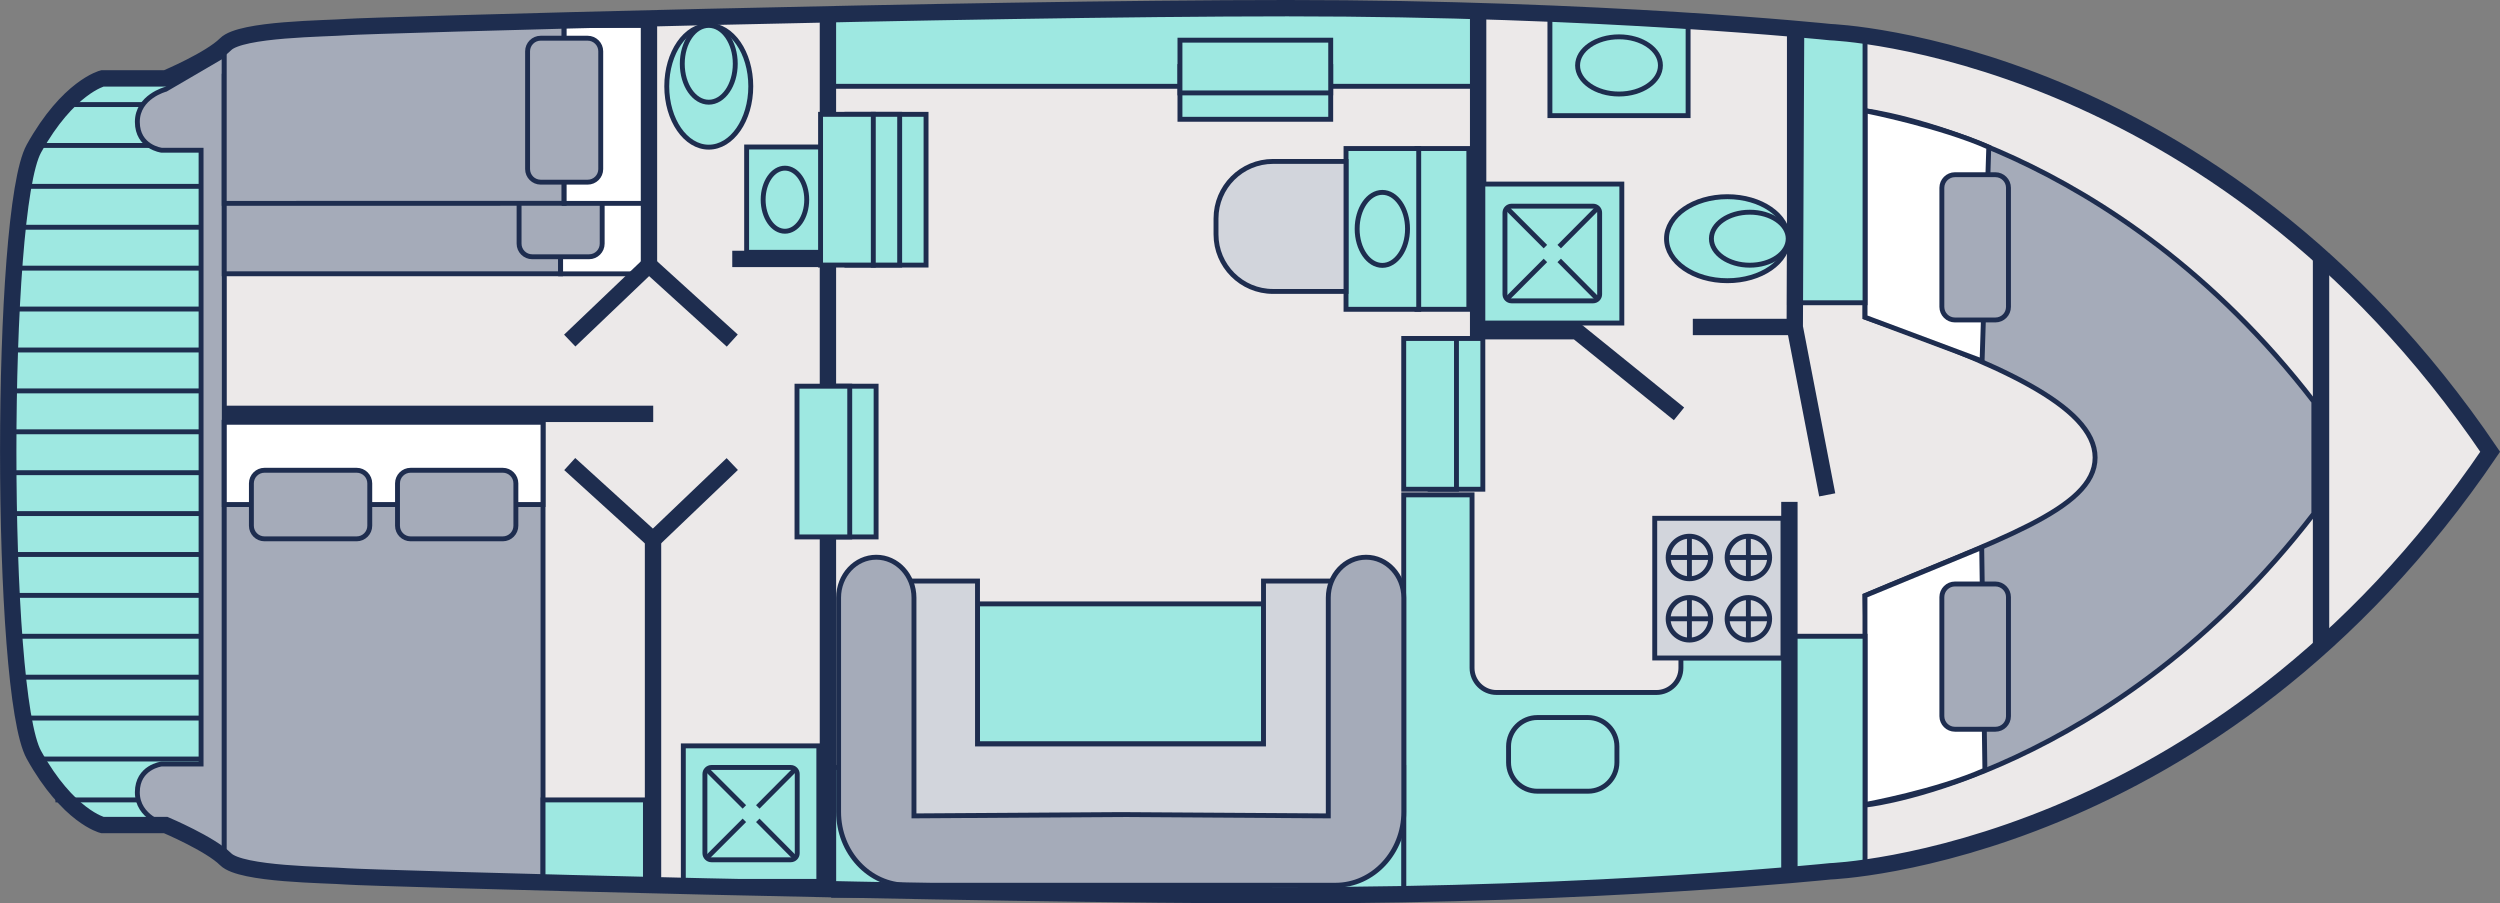
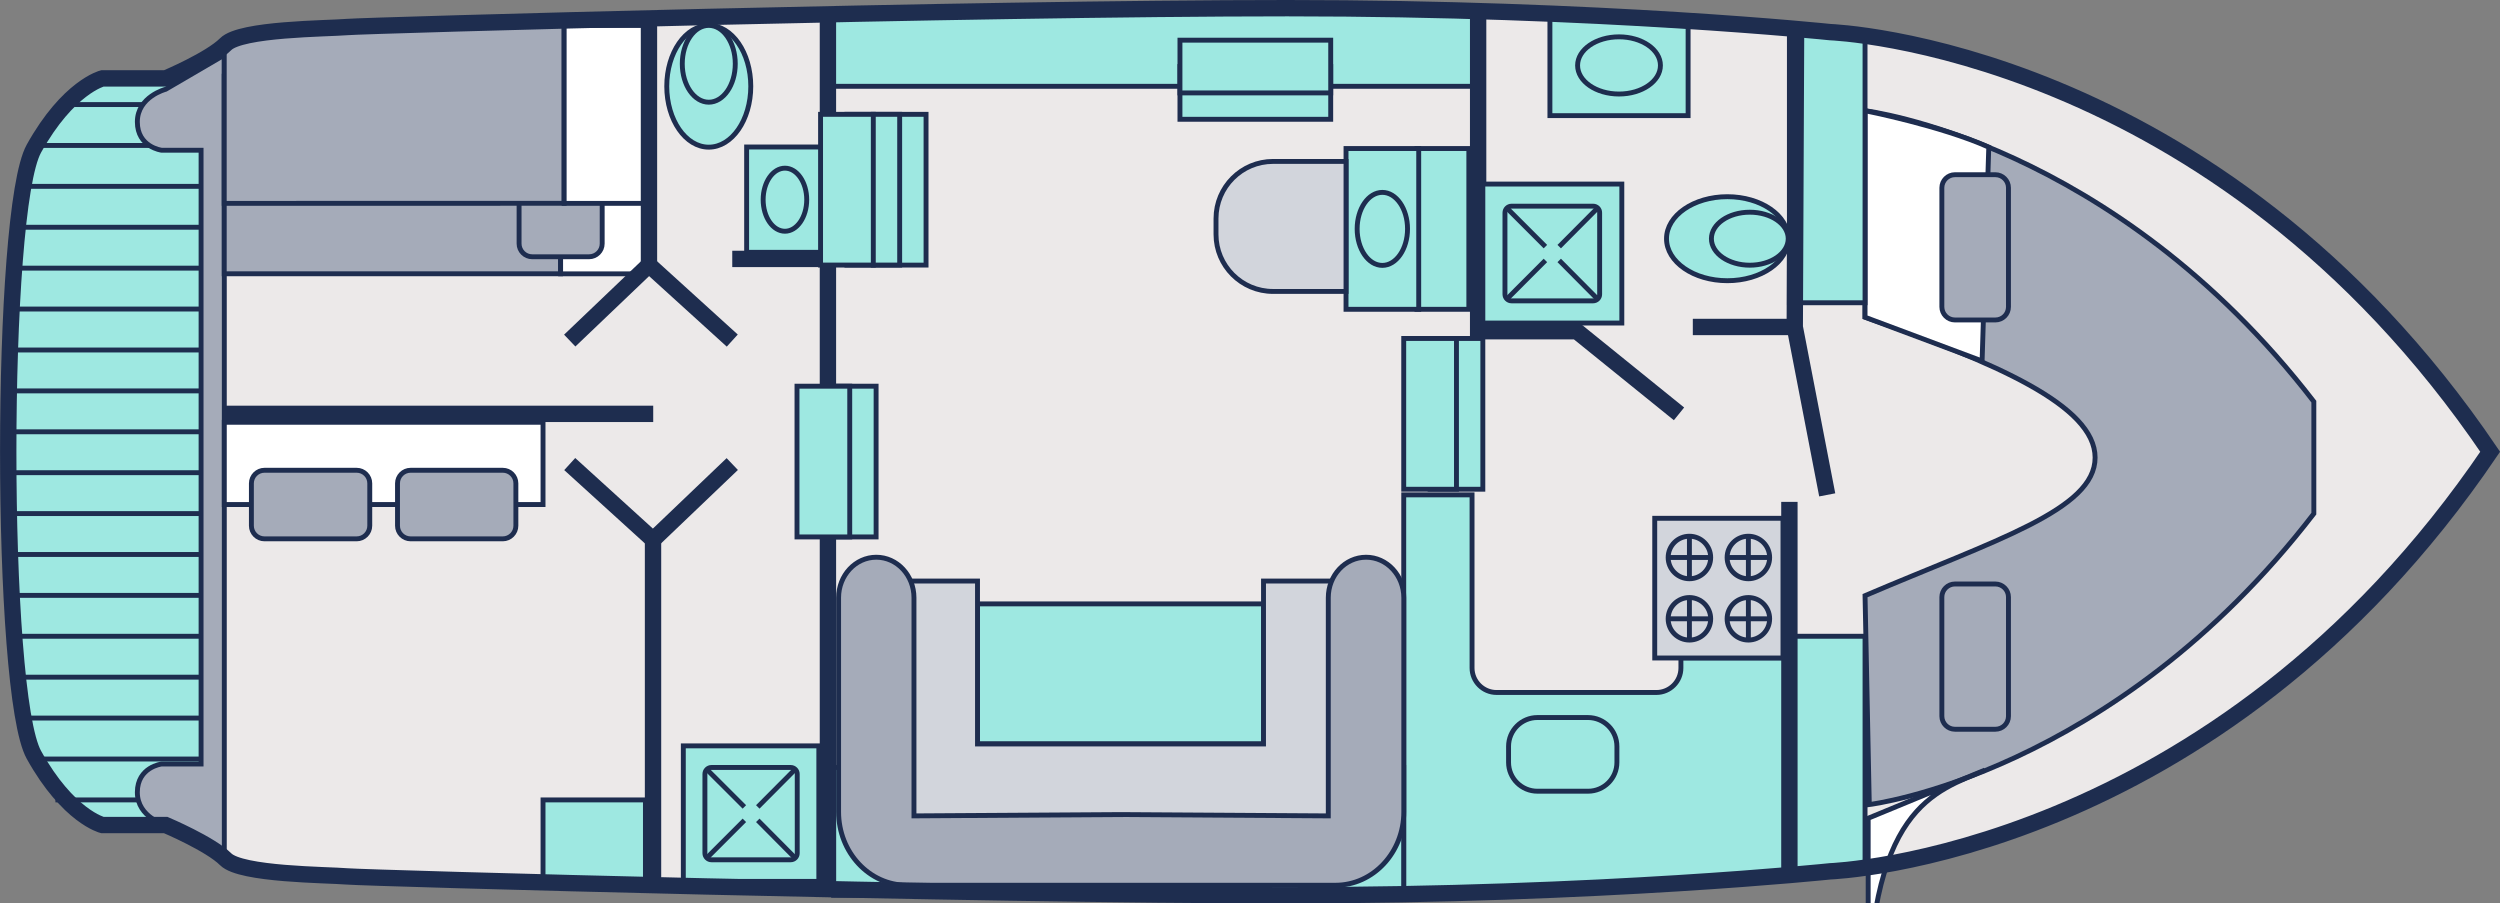
<svg xmlns="http://www.w3.org/2000/svg" version="1.1" id="Layer_1" x="0px" y="0px" viewBox="0 0 382.07 138.07" style="enable-background:new 0 0 382.07 138.07;" xml:space="preserve">
  <rect x="0" y="0" width="382.07" height="138.07" fill="#808080" stroke="none" />
  <style type="text/css"> .st0{clip-path:url(#SVGID_00000114766144959478667870000014190629374659719318_);} .st1{fill:#ECE9E9;} .st2{clip-path:url(#SVGID_00000155832402918900922580000013221355403554619313_);} .st3{clip-path:url(#SVGID_00000103258837234310295580000014940622699942330254_);fill:#E9D9CE;} .st4{clip-path:url(#SVGID_00000103258837234310295580000014940622699942330254_);fill:#FFFFFF;} .st5{clip-path:url(#SVGID_00000103258837234310295580000014940622699942330254_);fill:none;stroke:#0A0D0D;stroke-width:0.421;} .st6{clip-path:url(#SVGID_00000017496735407699046090000001290622310749995929_);fill:#BEE0EB;} .st7{clip-path:url(#SVGID_00000087371473108042449940000002906084625724289975_);} .st8{clip-path:url(#SVGID_00000013185819055577040620000016163186823136981928_);fill:none;stroke:#0A0D0D;stroke-width:0.431;} .st9{clip-path:url(#SVGID_00000013185819055577040620000016163186823136981928_);fill:#FFFFFF;} .st10{clip-path:url(#SVGID_00000013185819055577040620000016163186823136981928_);fill:none;stroke:#0A0D0D;stroke-width:0.287;} .st11{clip-path:url(#SVGID_00000013185819055577040620000016163186823136981928_);fill:none;stroke:#FFFFFF;stroke-width:0.287;} .st12{clip-path:url(#SVGID_00000013185819055577040620000016163186823136981928_);fill:none;stroke:#0A0D0D;stroke-width:0.415;} .st13{clip-path:url(#SVGID_00000013185819055577040620000016163186823136981928_);fill:#96D0E2;} .st14{clip-path:url(#SVGID_00000013185819055577040620000016163186823136981928_);fill:none;stroke:#0A0D0D;stroke-width:0.726;} .st15{clip-path:url(#SVGID_00000013185819055577040620000016163186823136981928_);fill:#F9D883;} .st16{clip-path:url(#SVGID_00000013185819055577040620000016163186823136981928_);fill:none;stroke:#F8CE62;stroke-width:0.46;} .st17{clip-path:url(#SVGID_00000013185819055577040620000016163186823136981928_);fill:#FFEBB7;} .st18{clip-path:url(#SVGID_00000013185819055577040620000016163186823136981928_);fill:none;stroke:#F9D883;stroke-width:0.474;} .st19{clip-path:url(#SVGID_00000013185819055577040620000016163186823136981928_);fill:#4768AB;} .st20{clip-path:url(#SVGID_00000013185819055577040620000016163186823136981928_);fill:none;stroke:#0A0D0D;stroke-width:0.296;} .st21{clip-path:url(#SVGID_00000013185819055577040620000016163186823136981928_);fill:none;stroke:#0A0D0D;stroke-width:1.438;} .st22{clip-path:url(#SVGID_00000013185819055577040620000016163186823136981928_);fill:#F2A071;} .st23{clip-path:url(#SVGID_00000013185819055577040620000016163186823136981928_);fill:none;stroke:#0A0D0D;stroke-width:0.479;} .st24{clip-path:url(#SVGID_00000013185819055577040620000016163186823136981928_);fill:none;stroke:#F8CE62;stroke-width:0.544;} .st25{clip-path:url(#SVGID_00000013185819055577040620000016163186823136981928_);fill:none;stroke:#0A0D0D;stroke-width:0.719;} .st26{clip-path:url(#SVGID_00000013185819055577040620000016163186823136981928_);fill:none;stroke:#0A0D0D;stroke-width:0.573;} .st27{clip-path:url(#SVGID_00000013185819055577040620000016163186823136981928_);fill:none;stroke:#0A0D0D;stroke-width:0.575;} .st28{clip-path:url(#SVGID_00000013185819055577040620000016163186823136981928_);fill:#A7A5A4;} .st29{clip-path:url(#SVGID_00000013185819055577040620000016163186823136981928_);fill:#EE8F39;} .st30{clip-path:url(#SVGID_00000013185819055577040620000016163186823136981928_);fill:none;stroke:#C25928;stroke-width:0.618;stroke-linejoin:round;} .st31{clip-path:url(#SVGID_00000013185819055577040620000016163186823136981928_);fill:none;stroke:#0A0D0D;stroke-width:0.719;stroke-linecap:round;} .st32{clip-path:url(#SVGID_00000013185819055577040620000016163186823136981928_);fill:none;stroke:#C25928;stroke-width:0.575;stroke-linejoin:round;} .st33{clip-path:url(#SVGID_00000013185819055577040620000016163186823136981928_);fill:#386FB3;} .st34{clip-path:url(#SVGID_00000013185819055577040620000016163186823136981928_);fill:none;stroke:#0A0D0D;stroke-width:0.596;} .st35{clip-path:url(#SVGID_00000096054713576338804740000014143614970365845641_);fill:#CBE5EF;} .st36{clip-path:url(#SVGID_00000070106060358941657740000006055790108285570750_);} .st37{clip-path:url(#SVGID_00000093153075299209642750000002733551136796690864_);fill:none;stroke:#0A0D0D;stroke-width:0.596;} .st38{clip-path:url(#SVGID_00000093153075299209642750000002733551136796690864_);fill:#386FB3;} .st39{clip-path:url(#SVGID_00000093153075299209642750000002733551136796690864_);fill:none;stroke:#0A0D0D;stroke-width:0.425;} .st40{clip-path:url(#SVGID_00000134928931506455654140000001482959919095457680_);fill:#CBE5EF;} .st41{clip-path:url(#SVGID_00000172413840814394374550000010230500753714220685_);} .st42{clip-path:url(#SVGID_00000155867458465379645010000001050277908742730431_);fill:none;stroke:#0A0D0D;stroke-width:0.372;} .st43{clip-path:url(#SVGID_00000155867458465379645010000001050277908742730431_);fill:#FFFFFF;} .st44{clip-path:url(#SVGID_00000155867458465379645010000001050277908742730431_);fill:none;stroke:#0A0D0D;stroke-width:0.421;} .st45{clip-path:url(#SVGID_00000134209016093850962310000014117341397575320464_);fill:#BEE0EB;} .st46{clip-path:url(#SVGID_00000089537782922737519390000004633892324868970625_);} .st47{clip-path:url(#SVGID_00000047750613339976019870000017600900563679611574_);fill:none;stroke:#0A0D0D;stroke-width:0.431;} .st48{clip-path:url(#SVGID_00000047750613339976019870000017600900563679611574_);fill:#FFFFFF;} .st49{clip-path:url(#SVGID_00000047750613339976019870000017600900563679611574_);fill:none;stroke:#0A0D0D;stroke-width:0.287;} .st50{clip-path:url(#SVGID_00000047750613339976019870000017600900563679611574_);fill:none;stroke:#FFFFFF;stroke-width:0.287;} .st51{clip-path:url(#SVGID_00000047750613339976019870000017600900563679611574_);fill:#386FB3;} .st52{clip-path:url(#SVGID_00000047750613339976019870000017600900563679611574_);fill:none;stroke:#0A0D0D;stroke-width:0.717;} .st53{clip-path:url(#SVGID_00000117672864805475944640000002698610445002154655_);fill:#CBE5EF;} .st54{clip-path:url(#SVGID_00000057136300509803928830000010679715539721936287_);} .st55{clip-path:url(#SVGID_00000059271298280297557000000008524628028286227349_);fill:none;stroke:#0A0D0D;stroke-width:0.411;} .st56{clip-path:url(#SVGID_00000059271298280297557000000008524628028286227349_);fill:#386FB3;} .st57{clip-path:url(#SVGID_00000059271298280297557000000008524628028286227349_);fill:none;stroke:#0A0D0D;stroke-width:0.395;} .st58{clip-path:url(#SVGID_00000167379109067988017680000010925305880226465717_);fill:#CBE5EF;} .st59{clip-path:url(#SVGID_00000160177837576593563110000013212405472649015988_);} .st60{clip-path:url(#SVGID_00000130632315355881085670000000095886794673244840_);fill:none;stroke:#0A0D0D;stroke-width:0.287;} .st61{clip-path:url(#SVGID_00000126315922050846799310000008886356520556261518_);fill:#CBE5EF;} .st62{clip-path:url(#SVGID_00000013907731946069858150000002717382300397372845_);} .st63{clip-path:url(#SVGID_00000014633331906069768280000015307552505577270669_);fill:none;stroke:#0A0D0D;stroke-width:0.411;} .st64{clip-path:url(#SVGID_00000014633331906069768280000015307552505577270669_);fill:#386FB3;} .st65{clip-path:url(#SVGID_00000014633331906069768280000015307552505577270669_);fill:none;stroke:#0A0D0D;stroke-width:0.395;} .st66{clip-path:url(#SVGID_00000172410219564274671630000002723467559667358141_);fill:#CBE5EF;} .st67{clip-path:url(#SVGID_00000103260795731180730030000006580969966940101794_);} .st68{clip-path:url(#SVGID_00000172431312448661229750000010803636200906621057_);fill:none;stroke:#0A0D0D;stroke-width:0.287;} .st69{clip-path:url(#SVGID_00000172431312448661229750000010803636200906621057_);fill:#D46C28;} .st70{clip-path:url(#SVGID_00000172431312448661229750000010803636200906621057_);fill:none;stroke:#B74F28;stroke-width:0.874;} .st71{clip-path:url(#SVGID_00000172431312448661229750000010803636200906621057_);fill:#F5F4F3;} .st72{clip-path:url(#SVGID_00000172431312448661229750000010803636200906621057_);fill:none;stroke:#0A0D0D;stroke-width:0.575;} .st73{clip-path:url(#SVGID_00000172431312448661229750000010803636200906621057_);fill:#D8D7D5;} .st74{clip-path:url(#SVGID_00000172431312448661229750000010803636200906621057_);fill:none;stroke:#828686;stroke-width:0.36;} .st75{clip-path:url(#SVGID_00000172431312448661229750000010803636200906621057_);fill:none;stroke:#848888;stroke-width:0.287;} .st76{clip-path:url(#SVGID_00000172431312448661229750000010803636200906621057_);fill:#FFFFFF;} .st77{clip-path:url(#SVGID_00000172431312448661229750000010803636200906621057_);fill:none;stroke:#0A0D0D;stroke-width:0.616;} .st78{clip-path:url(#SVGID_00000172431312448661229750000010803636200906621057_);fill:none;stroke:#0A0D0D;stroke-width:0.617;} .st79{clip-path:url(#SVGID_00000172431312448661229750000010803636200906621057_);fill:none;stroke:#0A0D0D;stroke-width:0.415;} .st80{clip-path:url(#SVGID_00000172431312448661229750000010803636200906621057_);fill:#96D0E2;} .st81{clip-path:url(#SVGID_00000172431312448661229750000010803636200906621057_);fill:none;stroke:#0A0D0D;stroke-width:0.726;} .st82{clip-path:url(#SVGID_00000172431312448661229750000010803636200906621057_);fill:none;stroke:#0A0D0D;stroke-width:1.887;stroke-linecap:round;} .st83{clip-path:url(#SVGID_00000172431312448661229750000010803636200906621057_);fill:none;stroke:#0A0D0D;stroke-width:1.917;stroke-linecap:round;stroke-linejoin:round;} .st84{clip-path:url(#SVGID_00000144325673796172089930000016942482604461317026_);fill:none;stroke:#0A0D0D;stroke-width:1.438;stroke-linejoin:round;} .st85{fill:#9EE8E1;} .st86{fill:#A5ABB9;stroke:#1E2D4F;stroke-width:0.75;stroke-miterlimit:10;} .st87{fill:#FFFFFF;stroke:#1E2D4F;stroke-width:0.75;stroke-miterlimit:10;} .st88{fill:none;stroke:#1E2D4F;stroke-width:2.5;stroke-miterlimit:10;} .st89{fill:#9EE8E1;stroke:#1E2D4F;stroke-width:0.75;stroke-miterlimit:10;} .st90{fill:#D2D5DC;stroke:#1E2D4F;stroke-width:0.75;stroke-miterlimit:10;} .st91{clip-path:url(#SVGID_00000131352617013609843670000007970508872590777222_);} .st92{fill:none;stroke:#000000;stroke-width:0.961;} .st93{clip-path:url(#SVGID_00000147942955777040890400000012823552767707787692_);} .st94{fill:#ECE9E9;stroke:#1E2D4F;stroke-width:0.75;stroke-miterlimit:10;} .st95{fill:none;} </style>
  <path class="st1" d="M279.71,4.91c0,0-34.81-3.66-82.96-3.66S56.21,3.87,53.07,4.13c-3.14,0.26-16.23,0.26-18.58,2.62 c-2.36,2.36-9.16,5.23-9.16,5.23h-9.68c0,0-5.23,1.31-10.47,10.73c-5.23,9.42-5.23,83.23,0,92.65c5.23,9.42,10.47,10.73,10.47,10.73 h9.68c0,0,6.8,2.88,9.16,5.23c2.36,2.36,15.44,2.36,18.58,2.62c3.14,0.26,95.52,2.88,143.68,2.88s82.96-3.66,82.96-3.66 s58.82-2.1,100.86-64.12C338.53,7.02,279.71,4.91,279.71,4.91z" />
  <path class="st85" d="M32.65,123.95V14.03v-2.38l-17,0.65c0,0-7.15,4.23-10.47,10.73S1.25,67.8,1.25,67.8s-2.82,47.34,9.03,56.15 l7.87,2.47h13" />
  <path class="st86" d="M25.33,13.64c0,0-4.34,1.13-4.34,4.99s3.71,4.33,3.71,4.33h6.03v93.8H24.7c0,0-3.71,0.46-3.71,4.33 c0,3.87,4.34,4.99,4.34,4.99l8.95,5.23V8.41L25.33,13.64z" />
  <line class="st86" x1="8.47" y1="122.25" x2="21.24" y2="122.25" />
  <line class="st86" x1="4.56" y1="116" x2="30.99" y2="116" />
  <line class="st86" x1="3.25" y1="109.74" x2="30.99" y2="109.74" />
  <line class="st86" x1="3.47" y1="103.49" x2="30.74" y2="103.49" />
  <line class="st86" x1="2.02" y1="97.24" x2="30.99" y2="97.24" />
  <line class="st86" x1="1.67" y1="90.99" x2="30.99" y2="90.99" />
  <line class="st86" x1="1.25" y1="84.74" x2="30.99" y2="84.74" />
  <line class="st86" x1="0.98" y1="78.49" x2="30.74" y2="78.49" />
  <line class="st86" x1="2.02" y1="72.24" x2="30.99" y2="72.24" />
  <line class="st86" x1="1.67" y1="65.99" x2="30.99" y2="65.99" />
  <line class="st86" x1="2.02" y1="59.74" x2="30.99" y2="59.74" />
  <line class="st86" x1="1.67" y1="53.49" x2="30.99" y2="53.49" />
  <line class="st86" x1="1.25" y1="47.23" x2="30.99" y2="47.23" />
  <line class="st86" x1="2.02" y1="40.98" x2="30.74" y2="40.98" />
  <line class="st86" x1="2.02" y1="34.73" x2="30.99" y2="34.73" />
  <line class="st86" x1="3.43" y1="28.48" x2="30.99" y2="28.48" />
  <line class="st86" x1="6.29" y1="22.23" x2="22.81" y2="22.23" />
  <line class="st86" x1="11.33" y1="15.98" x2="21.84" y2="15.98" />
  <g>
    <rect x="34.27" y="11.65" class="st86" width="51.4" height="30.19" />
    <rect x="85.68" y="11.65" transform="matrix(-1 3.464100e-07 -3.464100e-07 -1 184.317 53.499)" class="st87" width="12.96" height="30.19" />
    <path class="st86" d="M90.03,39.24l-8.7,0c-1.1,0-2-0.9-2-2l0-20.98c0-1.1,0.9-2,2-2l8.7,0c1.1,0,2,0.9,2,2l0,20.98 C92.03,38.34,91.13,39.24,90.03,39.24z" />
  </g>
  <polygon class="st86" points="86.21,3.88 48.97,3.88 34.27,6.88 34.27,31.08 86.21,31.07 " />
  <rect x="86.21" y="3.88" transform="matrix(-1 3.464100e-07 -3.464100e-07 -1 185.39 34.96)" class="st87" width="12.96" height="27.19" />
-   <path class="st86" d="M89.81,27.84l-7.18,0c-1.1,0-2-0.9-2-2l0-18c0-1.1,0.9-2,2-2l7.18,0c1.1,0,2,0.9,2,2v18 C91.81,26.95,90.91,27.84,89.81,27.84z" />
-   <polygon class="st86" points="82.99,64.54 34.27,64.54 34.27,131.33 47.46,133.68 82.99,134.86 " />
  <rect x="52.34" y="46.47" transform="matrix(-1.836970e-16 1 -1 -1.836970e-16 129.46 12.199)" class="st87" width="12.57" height="48.71" />
  <path class="st86" d="M78.84,73.87v6.48c0,1.1-0.9,2-2,2l-14.09,0c-1.1,0-2-0.9-2-2v-6.48c0-1.1,0.9-2,2-2l14.09,0 C77.95,71.87,78.84,72.77,78.84,73.87z" />
  <path class="st86" d="M56.51,73.87l0,6.48c0,1.1-0.9,2-2,2l-14.09,0c-1.1,0-2-0.9-2-2v-6.48c0-1.1,0.9-2,2-2l14.09,0 C55.61,71.87,56.51,72.77,56.51,73.87z" />
  <line class="st88" x1="34.27" y1="63.25" x2="99.83" y2="63.25" />
  <g>
    <polyline class="st88" points="87.07,52.05 99.18,40.49 111.91,52.05 " />
    <line class="st88" x1="99.18" y1="2.4" x2="99.18" y2="41.11" />
  </g>
  <g>
    <ellipse class="st89" cx="108.32" cy="13.19" rx="6.42" ry="9.3" />
    <ellipse class="st89" cx="108.32" cy="9.75" rx="4.05" ry="5.87" />
  </g>
  <g>
    <rect x="111.9" y="24.67" transform="matrix(-1.836970e-16 1 -1 -1.836970e-16 150.476 -89.435)" class="st89" width="16.1" height="11.7" />
    <ellipse class="st89" cx="119.96" cy="30.52" rx="3.33" ry="4.82" />
  </g>
  <g>
    <rect x="104.43" y="113.99" class="st89" width="20.71" height="20.71" />
    <path class="st89" d="M120.84,117.29h-12.11c-0.55,0-1,0.45-1,1v12.11c0,0.55,0.45,1,1,1h12.11c0.55,0,1-0.45,1-1v-12.11 C121.84,117.74,121.39,117.29,120.84,117.29z" />
    <line class="st89" x1="108.02" y1="131.11" x2="113.76" y2="125.37" />
    <line class="st89" x1="121.53" y1="117.57" x2="115.81" y2="123.32" />
    <line class="st89" x1="121.51" y1="131.11" x2="115.81" y2="125.37" />
    <line class="st89" x1="108.02" y1="117.59" x2="113.76" y2="123.32" />
  </g>
  <g>
    <rect x="118.34" y="66.51" transform="matrix(9.024998e-07 -1 1 9.024998e-07 59.323 200.4)" class="st89" width="23.04" height="8.06" />
    <rect x="114.31" y="66.51" transform="matrix(9.024998e-07 -1 1 9.024998e-07 55.293 196.37)" class="st89" width="23.04" height="8.06" />
  </g>
  <g>
    <rect x="211.07" y="59.22" transform="matrix(9.024998e-07 -1 1 9.024998e-07 159.338 285.837)" class="st89" width="23.04" height="8.06" />
    <rect x="207.04" y="59.22" transform="matrix(9.024998e-07 -1 1 9.024998e-07 155.308 281.807)" class="st89" width="23.04" height="8.06" />
  </g>
  <line class="st88" x1="126.53" y1="39.57" x2="111.91" y2="39.57" />
  <path class="st89" d="M214.53,136.82V75.63h10.44v26.45c0,2.07,1.68,3.75,3.75,3.75h24.42c2.07,0,3.75-1.68,3.75-3.75v-1.55h16.36 v33.41L214.53,136.82z" />
  <g>
    <rect x="252.89" y="79.21" class="st90" width="19.6" height="21.35" />
    <g>
      <g>
        <circle class="st90" cx="258.19" cy="85.2" r="3.25" />
        <circle class="st90" cx="267.2" cy="85.2" r="3.25" />
        <circle class="st90" cx="258.19" cy="94.57" r="3.25" />
        <circle class="st90" cx="267.2" cy="94.57" r="3.25" />
      </g>
      <line class="st86" x1="267.2" y1="91.32" x2="267.2" y2="97.82" />
      <line class="st86" x1="270.45" y1="94.57" x2="263.95" y2="94.57" />
      <line class="st86" x1="261.44" y1="94.57" x2="254.94" y2="94.57" />
      <line class="st86" x1="258.19" y1="91.32" x2="258.19" y2="97.82" />
      <line class="st86" x1="258.19" y1="81.95" x2="258.19" y2="88.45" />
      <line class="st86" x1="261.44" y1="85.2" x2="254.94" y2="85.2" />
      <line class="st86" x1="267.2" y1="81.95" x2="267.2" y2="88.45" />
      <line class="st86" x1="270.45" y1="85.2" x2="263.95" y2="85.2" />
    </g>
  </g>
  <path class="st89" d="M247.11,114.07v2.44c0,2.43-1.97,4.41-4.41,4.41h-7.74c-2.43,0-4.41-1.97-4.41-4.41v-2.44 c0-2.43,1.97-4.41,4.41-4.41h7.74C245.14,109.67,247.11,111.64,247.11,114.07z" />
  <rect x="126.53" y="2.02" class="st89" width="98.58" height="11.17" />
  <g>
    <line class="st88" x1="126.53" y1="2.02" x2="126.53" y2="59.02" />
  </g>
  <g>
    <rect x="180.33" y="10.17" class="st89" width="23.04" height="8.06" />
    <rect x="180.33" y="6.14" class="st89" width="23.04" height="8.06" />
  </g>
  <rect x="82.99" y="122.25" class="st89" width="15.65" height="12.45" />
  <rect x="216.55" y="22.7" class="st89" width="7.93" height="24.57" />
  <rect x="205.71" y="22.7" class="st89" width="11.11" height="24.57" />
  <g>
    <ellipse class="st89" cx="211.26" cy="34.98" rx="3.85" ry="5.58" />
  </g>
  <path class="st90" d="M194.56,24.67h11.15v19.87h-11.15c-4.82,0-8.72-3.91-8.72-8.72v-2.42C185.84,28.57,189.75,24.67,194.56,24.67z " />
  <polyline class="st88" points="225.9,2.02 225.9,50.62 240.98,50.62 256.6,63.25 " />
  <g>
    <rect x="226.62" y="28.13" class="st89" width="21.24" height="21.24" />
    <path class="st89" d="M243.48,31.51H231c-0.55,0-1,0.45-1,1v12.47c0,0.55,0.45,1,1,1h12.47c0.55,0,1-0.45,1-1V32.51 C244.48,31.96,244.03,31.51,243.48,31.51z" />
    <line class="st89" x1="230.48" y1="45.51" x2="236.18" y2="39.8" />
    <line class="st89" x1="243.96" y1="31.99" x2="238.29" y2="37.69" />
    <line class="st89" x1="243.96" y1="45.51" x2="238.29" y2="39.8" />
    <line class="st89" x1="230.48" y1="31.99" x2="236.18" y2="37.69" />
  </g>
  <g>
    <ellipse class="st89" cx="263.99" cy="36.48" rx="9.3" ry="6.42" />
    <ellipse class="st89" cx="267.42" cy="36.48" rx="5.87" ry="4.05" />
  </g>
  <g>
    <polygon class="st89" points="236.87,2.68 257.99,3.96 257.99,17.67 236.87,17.67 " />
    <ellipse class="st89" cx="247.43" cy="10" rx="6.33" ry="4.37" />
  </g>
  <line class="st88" x1="274.49" y1="49.97" x2="258.71" y2="49.97" />
  <g>
    <path class="st86" d="M285.03,16.92v31.56c19.88,6.9,35.16,13.49,35.16,21.46c0,7.97-15.23,12.58-35.16,21.09l0.65,31.93 c0,0,37.19-4.54,67.94-44.46v-8.56v-8.56C322.87,21.47,285.03,16.92,285.03,16.92z" />
-     <path class="st87" d="M303.35,117.69l-0.49-34.02l-17.84,7.36v31.93C285.03,122.96,296,120.97,303.35,117.69z" />
+     <path class="st87" d="M303.35,117.69l-17.84,7.36v31.93C285.03,122.96,296,120.97,303.35,117.69z" />
    <path class="st87" d="M303.94,22.49l-1.02,32.68l-17.89-6.69V16.92C285.03,16.92,296.59,19.2,303.94,22.49z" />
  </g>
  <path class="st86" d="M304.95,48.9h-6.18c-1.1,0-2-0.9-2-2V28.7c0-1.1,0.9-2,2-2h6.18c1.1,0,2,0.9,2,2V46.9 C306.95,48.01,306.06,48.9,304.95,48.9z" />
  <path class="st86" d="M304.95,111.45h-6.18c-1.1,0-2-0.9-2-2V91.25c0-1.1,0.9-2,2-2h6.18c1.1,0,2,0.9,2,2v18.21 C306.95,110.56,306.06,111.45,304.95,111.45z" />
  <polygon class="st89" points="285.03,97.24 273.47,97.24 273.47,133.74 285.03,132.49 " />
-   <line class="st88" x1="354.72" y1="38.75" x2="354.72" y2="98.97" />
  <g>
    <line class="st88" x1="273.47" y1="133.93" x2="273.47" y2="76.7" />
  </g>
  <rect x="273.47" y="5.26" class="st89" width="11.56" height="41.01" />
  <polyline class="st88" points="274.49,4.64 274.29,49.97 279.25,75.63 " />
  <rect x="127.4" y="117.29" class="st89" width="87.12" height="19.53" />
  <g>
    <polyline class="st88" points="111.91,70.92 99.8,82.49 87.07,70.92 " />
    <line class="st88" x1="99.8" y1="135.29" x2="99.8" y2="81.87" />
    <line class="st88" x1="126.53" y1="135.29" x2="126.53" y2="81.87" />
  </g>
  <rect x="149.39" y="92.29" class="st89" width="43.71" height="21.4" />
  <polygon class="st90" points="140.03,88.8 149.39,88.8 149.39,113.7 193.1,113.7 193.1,88.8 206.63,88.8 206.63,128.41 136.48,128.41 136.48,88.8 " />
  <path class="st86" d="M203,91.35v33.34l-31.34-0.2v0l-0.32,0l-0.32,0v0l-31.34,0.2V91.35c0-3.42-2.58-6.19-5.76-6.19h0 c-3.18,0-5.76,2.77-5.76,6.19v32.72c0,6.19,4.67,11.22,10.44,11.22h32.43h0.64h32.43c5.76,0,10.44-5.02,10.44-11.22V91.35 c0-3.42-2.58-6.19-5.76-6.19h0C205.58,85.16,203,87.93,203,91.35z" />
  <path class="st88" d="M279.71,4.91c0,0-34.81-3.66-82.96-3.66S56.21,3.87,53.07,4.13c-3.14,0.26-16.23,0.26-18.58,2.62 c-2.36,2.36-9.16,5.23-9.16,5.23h-9.68c0,0-5.23,1.31-10.47,10.73c-5.23,9.42-5.23,83.23,0,92.65c5.23,9.42,10.47,10.73,10.47,10.73 h9.68c0,0,6.8,2.88,9.16,5.23c2.36,2.36,15.44,2.36,18.58,2.62c3.14,0.26,95.52,2.88,143.68,2.88s82.96-3.66,82.96-3.66 s58.82-2.1,100.86-64.12C338.53,7.02,279.71,4.91,279.71,4.91z" />
  <g>
    <rect x="125.98" y="24.97" transform="matrix(9.024994e-07 -1 1 9.024994e-07 108.496 166.493)" class="st89" width="23.04" height="8.06" />
    <rect x="121.95" y="24.97" transform="matrix(9.024994e-07 -1 1 9.024994e-07 104.465 162.462)" class="st89" width="23.04" height="8.06" />
    <rect x="117.92" y="24.97" transform="matrix(9.024998e-07 -1 1 9.024998e-07 100.435 158.432)" class="st89" width="23.04" height="8.06" />
  </g>
</svg>